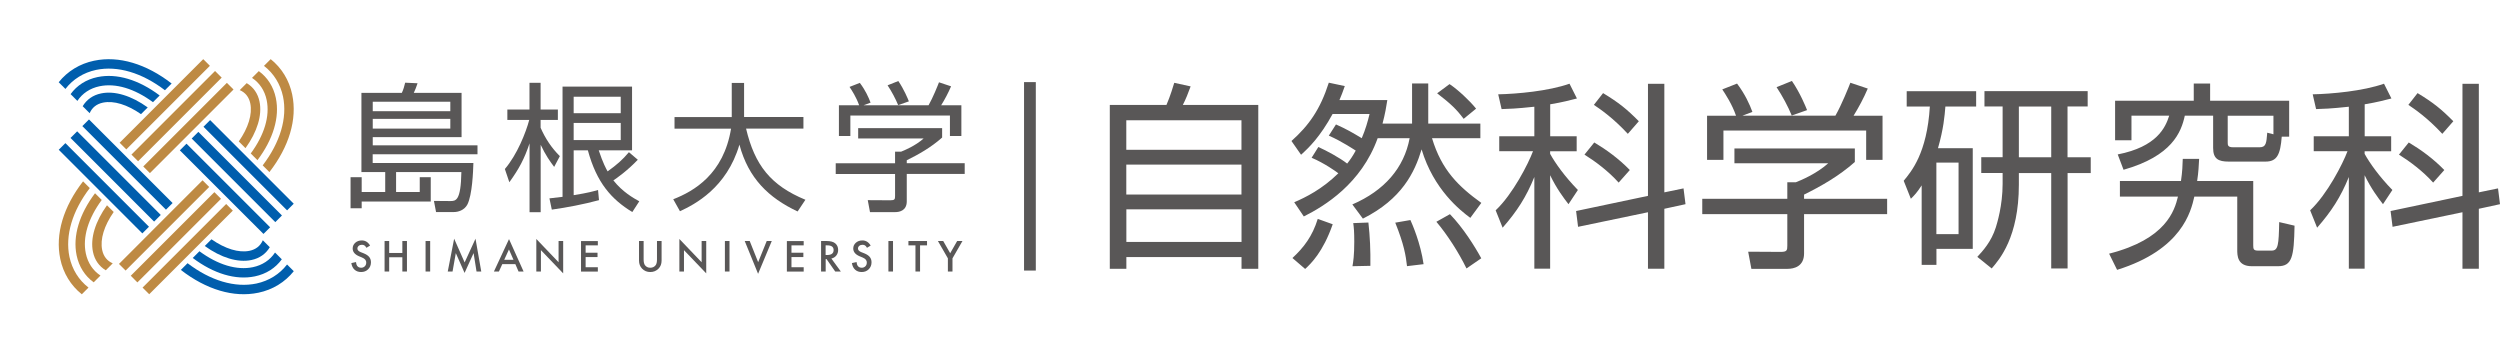
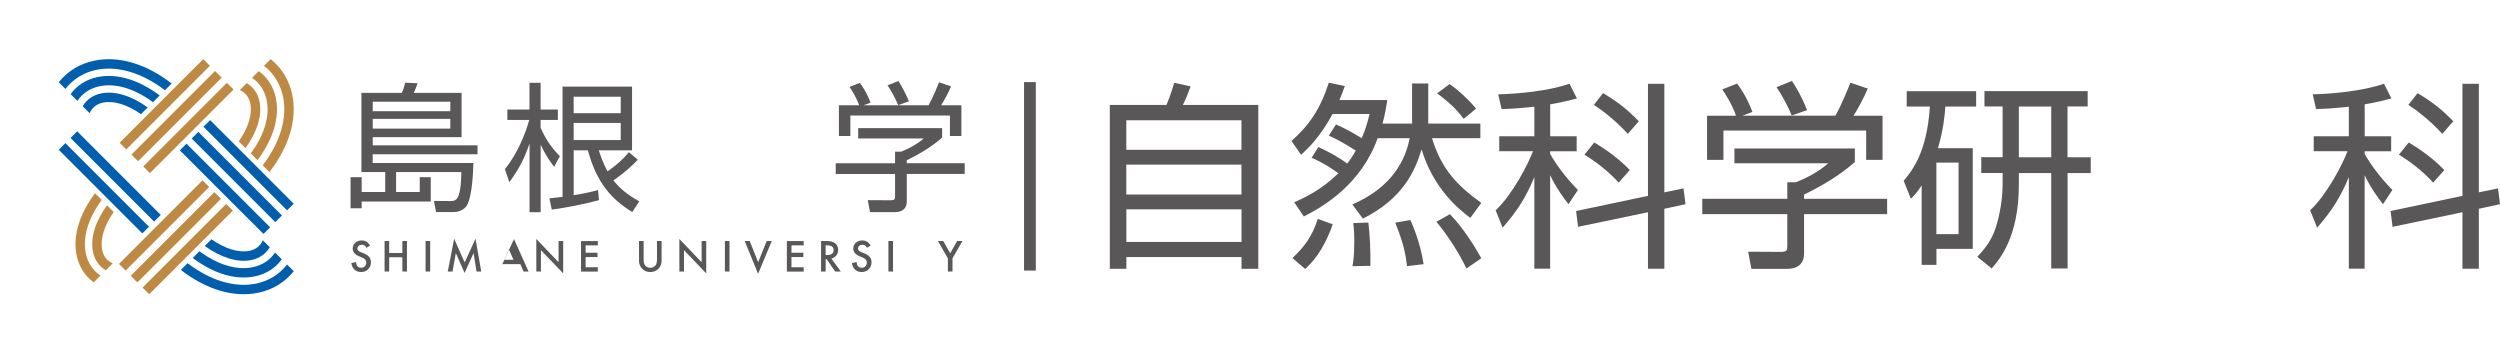
<svg xmlns="http://www.w3.org/2000/svg" id="_レイヤー_1" data-name="レイヤー 1" viewBox="0 0 390.95 55.26">
  <defs>
    <style>
      .cls-1 {
        fill: none;
      }

      .cls-1, .cls-2, .cls-3, .cls-4 {
        stroke-width: 0px;
      }

      .cls-2 {
        fill: #be8a43;
      }

      .cls-3 {
        fill: #595757;
      }

      .cls-4 {
        fill: #005ead;
      }
    </style>
  </defs>
  <g>
    <rect class="cls-1" width="160.12" height="55.26" />
    <rect class="cls-1" x="9.19" y="9.17" width="141.7" height="36.84" />
    <rect class="cls-1" x="54.87" y="12.91" width="96.12" height="29.5" />
    <g>
      <g>
        <path class="cls-3" d="M74.66,24.12h-16.38v1.37h15.75c-.04,1.31-.17,4.97-.94,6.49-.48.91-1.46,1.18-2.11,1.18h-2.79l-.33-1.74,2.53.02c.89,0,1.68,0,1.76-4.53h-10.21v3.11h3.7v-2.31h1.72v3.81h-10.8v1.05h-1.74v-4.86h1.74v2.31h3.68v-3.11h-3.72v-12.39h6.32c.22-.44.41-1.09.52-1.59l1.94.09c-.15.48-.41,1.13-.59,1.5h7.47v6.92h-13.89v1.29h16.38v1.39ZM70.42,15.91h-12.13v1.48h12.13v-1.48ZM70.42,18.59h-12.13v1.52h12.13v-1.52Z" />
        <path class="cls-3" d="M86.66,26.1c-.65-.87-1.33-1.81-2.11-3.46v10.54h-1.74v-10.76c-.81,2.42-1.63,3.96-3.16,6.08l-.7-2.07c1.92-2.24,3.29-5.71,3.81-7.67h-3.42v-1.63h3.46v-4.18h1.74v4.18h2.7v1.63h-2.7v1.22c.74,1.68,1.7,3.14,3.01,4.44l-.89,1.68ZM99.75,24.97c-1.65,1.74-3.35,2.92-3.83,3.24,1.42,1.79,3.09,2.74,4.05,3.27l-1.09,1.68c-3.25-1.98-5.57-4.57-6.95-9.65h-2.22v7.01c2.31-.37,3.11-.61,3.81-.81l.15,1.59c-2.4.65-5.03,1.15-7.38,1.48l-.37-1.76c.41-.04.57-.07,2.05-.24V13.54h10.87v9.97h-5.21c.65,1.96,1.15,2.88,1.39,3.29,1.46-1.05,2.31-1.79,3.33-3l1.39,1.18ZM97.07,15.13h-7.36v2.57h7.36v-2.57ZM97.07,19.22h-7.36v2.68h7.36v-2.68Z" />
-         <path class="cls-3" d="M114.42,12.97h1.94v5.33h9.28v1.81h-8.97c1.35,5.71,3.85,8.89,9.28,11.13l-1.22,1.83c-4.53-2.13-7.69-5.18-9.1-10.45-1.98,6.77-7.01,9.36-9.3,10.41l-1.05-1.87c3.24-1.26,7.88-3.94,9.04-11.04h-8.84v-1.81h8.95v-5.33Z" />
        <path class="cls-3" d="M147.33,21.51c-1.74,1.55-3.72,2.66-5.53,3.55v.46h9.06v1.68h-9.06v4.29c0,1.44-1.13,1.68-1.79,1.68h-3.96l-.35-1.87,3.55.02c.67,0,.72-.17.72-.67v-3.44h-9.28v-1.68h9.28v-1.81h.94c.5-.2,2.24-.91,3.53-2.07h-10.24v-1.61h13.13v1.48ZM145.21,16.46c.68-1.18,1.46-3.14,1.63-3.59l1.89.63c-.44,1.02-.98,2.05-1.55,2.96h3.16v4.81h-1.79v-3.2h-15.57v3.2h-1.79v-4.81h3.16c-.44-1.26-1.15-2.35-1.5-2.87l1.61-.63c.87,1.15,1.37,2.26,1.68,3.09l-1.09.41h10.15ZM140.45,16.43c-.39-.96-1-2.11-1.65-3.09l1.68-.67c.89,1.31,1.5,2.79,1.65,3.18l-1.68.59Z" />
      </g>
      <g>
        <path class="cls-3" d="M57.88,38.4l-.58.35c-.11-.19-.21-.31-.31-.37-.1-.07-.24-.1-.4-.1-.2,0-.37.06-.5.17-.13.11-.2.25-.2.42,0,.23.17.42.52.56l.48.19c.39.16.67.35.85.57.18.23.27.5.27.83,0,.44-.15.8-.44,1.09-.29.29-.66.43-1.1.43-.41,0-.76-.12-1.03-.37-.27-.24-.43-.59-.5-1.03l.73-.16c.03.28.09.47.17.58.15.21.36.31.65.31.22,0,.41-.08.56-.23.15-.15.22-.34.22-.57,0-.09-.01-.18-.04-.26-.03-.08-.07-.15-.12-.21s-.13-.13-.21-.18c-.09-.06-.19-.11-.31-.16l-.46-.19c-.65-.28-.98-.68-.98-1.21,0-.36.14-.66.41-.9.27-.24.62-.36,1.02-.36.55,0,.98.27,1.29.8Z" />
        <path class="cls-3" d="M60.86,39.56h2.06v-1.87h.72v4.77h-.72v-2.23h-2.06v2.23h-.72v-4.77h.72v1.87Z" />
        <path class="cls-3" d="M67.27,37.69v4.77h-.72v-4.77h.72Z" />
        <path class="cls-3" d="M70.02,42.46l1-5.13,1.64,3.71,1.7-3.71.9,5.13h-.74l-.46-2.88-1.41,3.1-1.37-3.1-.51,2.88h-.74Z" />
-         <path class="cls-3" d="M80.59,41.3h-2.04l-.53,1.16h-.78l2.36-5.07,2.28,5.07h-.79l-.5-1.16ZM80.3,40.63l-.71-1.62-.74,1.62h1.45Z" />
+         <path class="cls-3" d="M80.59,41.3h-2.04l-.53,1.16l2.36-5.07,2.28,5.07h-.79l-.5-1.16ZM80.3,40.63l-.71-1.62-.74,1.62h1.45Z" />
        <path class="cls-3" d="M83.87,42.46v-5.09l3.48,3.64v-3.32h.72v5.06l-3.48-3.63v3.34h-.72Z" />
        <path class="cls-3" d="M93.49,38.37h-1.91v1.15h1.86v.68h-1.86v1.59h1.91v.68h-2.63v-4.77h2.63v.68Z" />
        <path class="cls-3" d="M100.65,37.69v2.87c0,.41.07.71.2.9.2.27.48.41.84.41s.65-.14.85-.41c.13-.18.2-.48.2-.9v-2.87h.72v3.07c0,.5-.16.92-.47,1.24-.35.36-.78.54-1.3.54s-.94-.18-1.29-.54c-.31-.33-.47-.74-.47-1.24v-3.07h.72Z" />
        <path class="cls-3" d="M106.24,42.46v-5.09l3.48,3.64v-3.32h.72v5.06l-3.48-3.63v3.34h-.72Z" />
        <path class="cls-3" d="M114.08,37.69v4.77h-.72v-4.77h.72Z" />
        <path class="cls-3" d="M117.24,37.69l1.32,3.31,1.34-3.31h.79l-2.14,5.13-2.09-5.13h.79Z" />
        <path class="cls-3" d="M125.68,38.37h-1.91v1.15h1.86v.68h-1.86v1.59h1.91v.68h-2.63v-4.77h2.63v.68Z" />
        <path class="cls-3" d="M130.01,40.43l1.48,2.03h-.88l-1.36-1.95h-.13v1.95h-.72v-4.77h.84c.63,0,1.08.12,1.37.36.31.26.46.61.46,1.04,0,.34-.1.63-.29.87s-.45.4-.77.47ZM129.11,39.88h.23c.68,0,1.02-.26,1.02-.78,0-.49-.33-.73-.99-.73h-.26v1.51Z" />
        <path class="cls-3" d="M136.16,38.4l-.58.35c-.11-.19-.21-.31-.31-.37-.1-.07-.24-.1-.4-.1-.2,0-.37.06-.5.17-.13.11-.2.25-.2.42,0,.23.17.42.52.56l.48.19c.39.16.67.35.85.57.18.23.27.5.27.83,0,.44-.15.8-.44,1.09-.29.29-.66.43-1.1.43-.41,0-.76-.12-1.03-.37-.27-.24-.43-.59-.5-1.03l.73-.16c.03.28.09.47.17.58.15.21.36.31.65.31.22,0,.41-.08.56-.23.15-.15.22-.34.22-.57,0-.09-.01-.18-.04-.26-.03-.08-.07-.15-.12-.21s-.13-.13-.21-.18c-.09-.06-.19-.11-.31-.16l-.46-.19c-.65-.28-.98-.68-.98-1.21,0-.36.14-.66.41-.9.27-.24.62-.36,1.02-.36.55,0,.98.27,1.29.8Z" />
        <path class="cls-3" d="M139.65,37.69v4.77h-.72v-4.77h.72Z" />
-         <path class="cls-3" d="M143.88,38.37v4.09h-.72v-4.09h-1.1v-.68h2.91v.68h-1.09Z" />
        <path class="cls-3" d="M148.23,40.4l-1.56-2.71h.83l1.09,1.91,1.09-1.91h.83l-1.56,2.71v2.06h-.72v-2.06Z" />
      </g>
      <g>
        <g>
          <path class="cls-4" d="M15.8,14.61c-1.26.26-2.25.96-2.87,2l1.09,1.09c.38-.88,1.08-1.44,2.08-1.65,1.69-.35,3.81.31,5.95,1.8l1.05-1.05c-2.55-1.83-5.16-2.64-7.3-2.19Z" />
          <path class="cls-4" d="M14.73,9.49c-2.26.47-4.18,1.66-5.55,3.37l1.05,1.05c1.16-1.51,2.83-2.56,4.8-2.98,3.36-.7,7.18.45,10.76,3.18l1.05-1.05c-3.97-3.08-8.27-4.37-12.1-3.57Z" />
          <path class="cls-4" d="M15.26,12.05c-1.77.37-3.23,1.3-4.22,2.67l1.06,1.06c.78-1.18,1.98-1.98,3.46-2.29,2.53-.53,5.48.37,8.36,2.49l1.05-1.05c-3.27-2.46-6.71-3.5-9.7-2.88Z" />
          <rect class="cls-4" x="34.45" y="20.29" width="1.47" height="18.49" transform="translate(-10.58 33.53) rotate(-45.01)" />
          <rect class="cls-4" x="38.14" y="16.59" width="1.47" height="18.49" transform="translate(-6.88 35.06) rotate(-45)" />
          <rect class="cls-4" x="36.3" y="18.44" width="1.47" height="18.49" transform="translate(-8.73 34.29) rotate(-45)" />
-           <rect class="cls-4" x="19.2" y="16.49" width="1.47" height="18.49" transform="translate(-12.36 21.64) rotate(-45.01)" />
          <rect class="cls-4" x="15.5" y="20.19" width="1.47" height="18.49" transform="translate(-16.05 20.1) rotate(-44.99)" />
          <rect class="cls-4" x="17.35" y="18.34" width="1.47" height="18.49" transform="translate(-14.21 20.87) rotate(-44.99)" />
          <path class="cls-4" d="M39.32,40.66c1.26-.26,2.25-.96,2.87-2l-1.09-1.09c-.38.88-1.08,1.44-2.08,1.65-1.69.35-3.81-.31-5.95-1.8l-1.05,1.05c2.55,1.83,5.16,2.64,7.3,2.19Z" />
          <path class="cls-4" d="M40.39,45.78c2.26-.47,4.18-1.66,5.55-3.37l-1.05-1.05c-1.16,1.51-2.83,2.56-4.8,2.98-3.36.7-7.18-.45-10.76-3.18l-1.05,1.05c3.97,3.08,8.27,4.37,12.1,3.57Z" />
          <path class="cls-4" d="M39.85,43.22c1.77-.37,3.23-1.3,4.22-2.67l-1.06-1.06c-.78,1.18-1.98,1.98-3.46,2.29-2.53.53-5.48-.37-8.36-2.49l-1.05,1.05c3.27,2.46,6.71,3.5,9.7,2.88Z" />
        </g>
        <g>
          <rect class="cls-2" x="20.21" y="19.28" width="18.49" height="1.47" transform="translate(-5.52 26.69) rotate(-45)" />
          <rect class="cls-2" x="16.52" y="15.58" width="18.49" height="1.47" transform="translate(-3.99 22.99) rotate(-45)" />
          <rect class="cls-2" x="18.37" y="17.43" width="18.49" height="1.47" transform="translate(-4.76 24.84) rotate(-45)" />
          <path class="cls-2" d="M14.54,39.4c.26,1.26.96,2.25,2,2.87l1.09-1.09c-.88-.38-1.44-1.08-1.65-2.08-.35-1.69.31-3.81,1.8-5.95l-1.05-1.05c-1.83,2.55-2.64,5.16-2.19,7.3Z" />
-           <path class="cls-2" d="M9.42,40.47c.47,2.26,1.66,4.18,3.37,5.55l1.05-1.05c-1.51-1.16-2.56-2.83-2.98-4.8-.7-3.36.45-7.18,3.18-10.76l-1.05-1.05c-3.08,3.97-4.37,8.27-3.57,12.1Z" />
          <path class="cls-2" d="M11.98,39.93c.37,1.77,1.3,3.23,2.67,4.22l1.06-1.06c-1.18-.78-1.98-1.98-2.29-3.46-.53-2.53.37-5.48,2.49-8.36l-1.05-1.05c-2.46,3.27-3.5,6.71-2.88,9.7Z" />
          <rect class="cls-2" x="16.42" y="34.52" width="18.49" height="1.47" transform="translate(-17.42 28.48) rotate(-45.01)" />
          <rect class="cls-2" x="20.11" y="38.22" width="18.49" height="1.47" transform="translate(-18.95 32.16) rotate(-44.99)" />
          <rect class="cls-2" x="18.26" y="36.37" width="18.49" height="1.47" transform="translate(-18.18 30.31) rotate(-44.99)" />
          <path class="cls-2" d="M40.58,15.87c-.26-1.26-.96-2.25-2-2.87l-1.09,1.09c.88.38,1.44,1.08,1.65,2.08.35,1.69-.31,3.81-1.8,5.95l1.05,1.05c1.83-2.55,2.64-5.16,2.19-7.3Z" />
          <path class="cls-2" d="M45.7,14.8c-.47-2.26-1.66-4.18-3.37-5.55l-1.05,1.05c1.51,1.16,2.56,2.83,2.98,4.8.7,3.36-.45,7.18-3.18,10.76l1.05,1.05c3.08-3.97,4.37-8.27,3.57-12.1Z" />
          <path class="cls-2" d="M43.14,15.34c-.37-1.77-1.3-3.23-2.67-4.22l-1.06,1.06c1.18.78,1.98,1.98,2.29,3.46.53,2.53-.37,5.48-2.49,8.36l1.05,1.05c2.46-3.27,3.5-6.71,2.88-9.7Z" />
        </g>
      </g>
    </g>
  </g>
  <rect class="cls-3" x="160.14" y="12.84" width="1.84" height="29.47" />
  <g>
    <path class="cls-3" d="M182.41,16.41c.59-1.34,1.12-3.12,1.22-3.46l2.56.56c-.37,1.03-.78,2.06-1.22,2.9h11.8v25.63h-2.62v-1.84h-18.01v1.84h-2.59v-25.63h8.87ZM176.13,23.43h18.01v-4.62h-18.01v4.62ZM176.13,30.42h18.01v-4.68h-18.01v4.68ZM194.15,32.74h-18.01v5.09h18.01v-5.09Z" />
    <path class="cls-3" d="M206.17,22.99c1.25.56,3.31,1.66,4.5,2.59.47-.59.84-1.12,1.34-2.03-.16-.09-2.09-1.41-4.21-2.34l1.12-1.75c1.62.72,2.53,1.25,4.03,2.15.59-1.37.94-2.62,1.22-3.78h-5.78c-1.97,3.59-3.68,5.24-4.93,6.37l-1.5-2.15c2.72-2.43,4.5-4.93,5.84-9.12l2.5.53c-.34.97-.53,1.47-.84,2.19h7.49c-.16,1.06-.34,2.12-.75,3.68h4.62v-6.28h2.53v6.28h8.15v2.28h-7.56c1.5,5,4.15,7.55,7.71,10.12l-1.72,2.34c-1.56-1.15-5.74-4.43-7.62-10.71-1.09,3.62-3.09,7.77-9.18,10.83l-1.65-2.22c5-2.15,8.09-5.71,8.96-10.36h-5c-2.56,7.12-8.3,10.61-11.55,12.24l-1.5-2.22c1.81-.78,4.34-2.03,6.9-4.53-.31-.25-2.19-1.59-4.18-2.43l1.06-1.69ZM202.11,40.35c1.78-1.65,3.12-3.4,3.96-6.12l2.34.84c-1.53,4.37-3.4,6.15-4.31,6.99l-2-1.72ZM211.5,41.63c.12-.72.28-1.66.28-3.81,0-1.59-.06-2.22-.16-2.93l2.37-.09c.25,2.22.34,4.31.31,6.77l-2.81.06ZM220.03,41.63c-.19-1.69-.47-3.4-1.84-6.81l2.37-.41c.28.62,1.59,3.59,2.06,6.9l-2.59.31ZM229.33,41.98c-1.25-2.56-3.03-5.31-4.71-7.3l2.12-1.19c2.06,2.12,3.9,5.06,4.9,6.9l-2.31,1.59ZM228.89,18.59c-1.12-1.5-2-2.34-4.15-4l1.94-1.44c1.31.87,3.15,2.59,4.15,3.84l-1.94,1.59Z" />
    <path class="cls-3" d="M242.41,21.31h4.15v2.34h-4.15v.41c.81,1.47,2.28,3.53,4.34,5.65l-1.47,2.22c-.75-.97-1.84-2.4-2.87-4.53v14.61h-2.47v-14.33c-1.28,3.15-2.72,5.37-4.96,7.93l-1.09-2.72c2.69-2.53,5.12-7.31,5.84-9.24h-5.28v-2.34h5.49v-4.62c-2.84.31-4.12.34-5.12.37l-.53-2.31c2.93-.06,7.87-.5,11.15-1.66l1.16,2.31c-1,.25-2.22.59-4.18.91v5ZM263.27,29.46l.31,2.47-3.31.72v9.37h-2.56v-8.83l-10.93,2.28-.31-2.47,11.24-2.37V13.1h2.56v16.98l3-.62ZM253.12,28.55c-1.56-1.75-3.68-3.34-5.34-4.37l1.53-1.9c1.84,1.09,3.84,2.53,5.56,4.31l-1.75,1.97ZM254.56,20.93c-2.34-2.53-4.37-3.9-5.31-4.53l1.44-1.84c2.47,1.5,3.71,2.5,5.59,4.4l-1.72,1.97Z" />
    <path class="cls-3" d="M290.05,25.34c-2.5,2.22-5.34,3.81-7.93,5.09v.66h12.99v2.4h-12.99v6.15c0,2.06-1.62,2.4-2.56,2.4h-5.68l-.5-2.68,5.09.03c.97,0,1.03-.25,1.03-.97v-4.93h-13.3v-2.4h13.3v-2.59h1.34c.72-.28,3.22-1.31,5.06-2.97h-14.67v-2.31h18.83v2.12ZM287.02,18.09c.97-1.69,2.09-4.5,2.34-5.15l2.72.91c-.62,1.47-1.41,2.93-2.22,4.25h4.53v6.9h-2.56v-4.59h-22.32v4.59h-2.56v-6.9h4.53c-.62-1.81-1.66-3.37-2.15-4.12l2.31-.91c1.25,1.66,1.97,3.25,2.4,4.43l-1.56.59h14.55ZM280.19,18.06c-.56-1.37-1.44-3.03-2.37-4.43l2.4-.97c1.28,1.87,2.15,4,2.37,4.56l-2.4.84Z" />
    <path class="cls-3" d="M308.5,23.18v15.74h-5.68v2.5h-2.31v-12.43c-.75,1.16-1.15,1.56-1.69,2.09l-1.12-2.81c1.19-1.44,3.65-4.31,4.09-11.61h-3.62v-2.4h10.86v2.4h-4.81c-.12,1.47-.28,3.46-1.16,6.52h5.43ZM306.28,25.43h-3.47v11.18h3.47v-11.18ZM323.33,24.59h3.62v2.47h-3.62v14.92h-2.56v-14.92h-5.06v1.81c0,8.21-3.03,11.71-4.25,13.11l-2.25-1.81c.87-.94,2.19-2.37,2.9-4.62.19-.62,1.06-3.4,1.06-6.81v-1.69h-3.34v-2.47h3.34v-7.93h-2.84v-2.4h16.14v2.4h-3.15v7.93ZM320.77,16.66h-5.06v7.93h5.06v-7.93Z" />
-     <path class="cls-3" d="M329.82,39.67c8.96-2.28,10.24-6.77,10.77-8.93h-9.08v-2.44h9.55c.22-1.47.25-2.5.28-3.46h2.56c-.06,1.06-.09,2.03-.31,3.46h8.77v10.05c0,.62.06.84.78.84h2.09c1.03,0,1.12-.87,1.19-4.46l2.4.56c-.09,4.87-.38,6.34-2.59,6.34h-4.09c-2.28,0-2.28-1.69-2.28-2.59v-8.3h-6.71c-.53,2.34-1.94,8.3-12.08,11.46l-1.25-2.53ZM348.52,25.27c-1.59,0-2.43-.41-2.43-2.12v-5.06h-4.43c-.56,2.59-2,6.31-9.58,8.46l-.91-2.4c6.09-1.19,7.46-4.18,8.05-6.06h-5.9v3.84h-2.56v-6.18h12.3v-2.69h2.56v2.69h12.36v5.62h-1.16c-.22,2.78-.72,3.9-2.53,3.9h-5.78ZM355.52,21v-2.9h-7.15v4.15c0,.44,0,.78.84.78h4.15c1.03,0,1.06-.69,1.19-2.28l.97.25Z" />
    <path class="cls-3" d="M369.78,21.31h4.15v2.34h-4.15v.41c.81,1.47,2.28,3.53,4.34,5.65l-1.47,2.22c-.75-.97-1.84-2.4-2.87-4.53v14.61h-2.47v-14.33c-1.28,3.15-2.72,5.37-4.96,7.93l-1.09-2.72c2.69-2.53,5.12-7.31,5.84-9.24h-5.28v-2.34h5.49v-4.62c-2.84.31-4.12.34-5.12.37l-.53-2.31c2.93-.06,7.87-.5,11.15-1.66l1.16,2.31c-1,.25-2.22.59-4.18.91v5ZM390.64,29.46l.31,2.47-3.31.72v9.37h-2.56v-8.83l-10.93,2.28-.31-2.47,11.24-2.37V13.1h2.56v16.98l3-.62ZM380.49,28.55c-1.56-1.75-3.68-3.34-5.34-4.37l1.53-1.9c1.84,1.09,3.84,2.53,5.56,4.31l-1.75,1.97ZM381.93,20.93c-2.34-2.53-4.37-3.9-5.31-4.53l1.44-1.84c2.47,1.5,3.71,2.5,5.59,4.4l-1.72,1.97Z" />
  </g>
</svg>